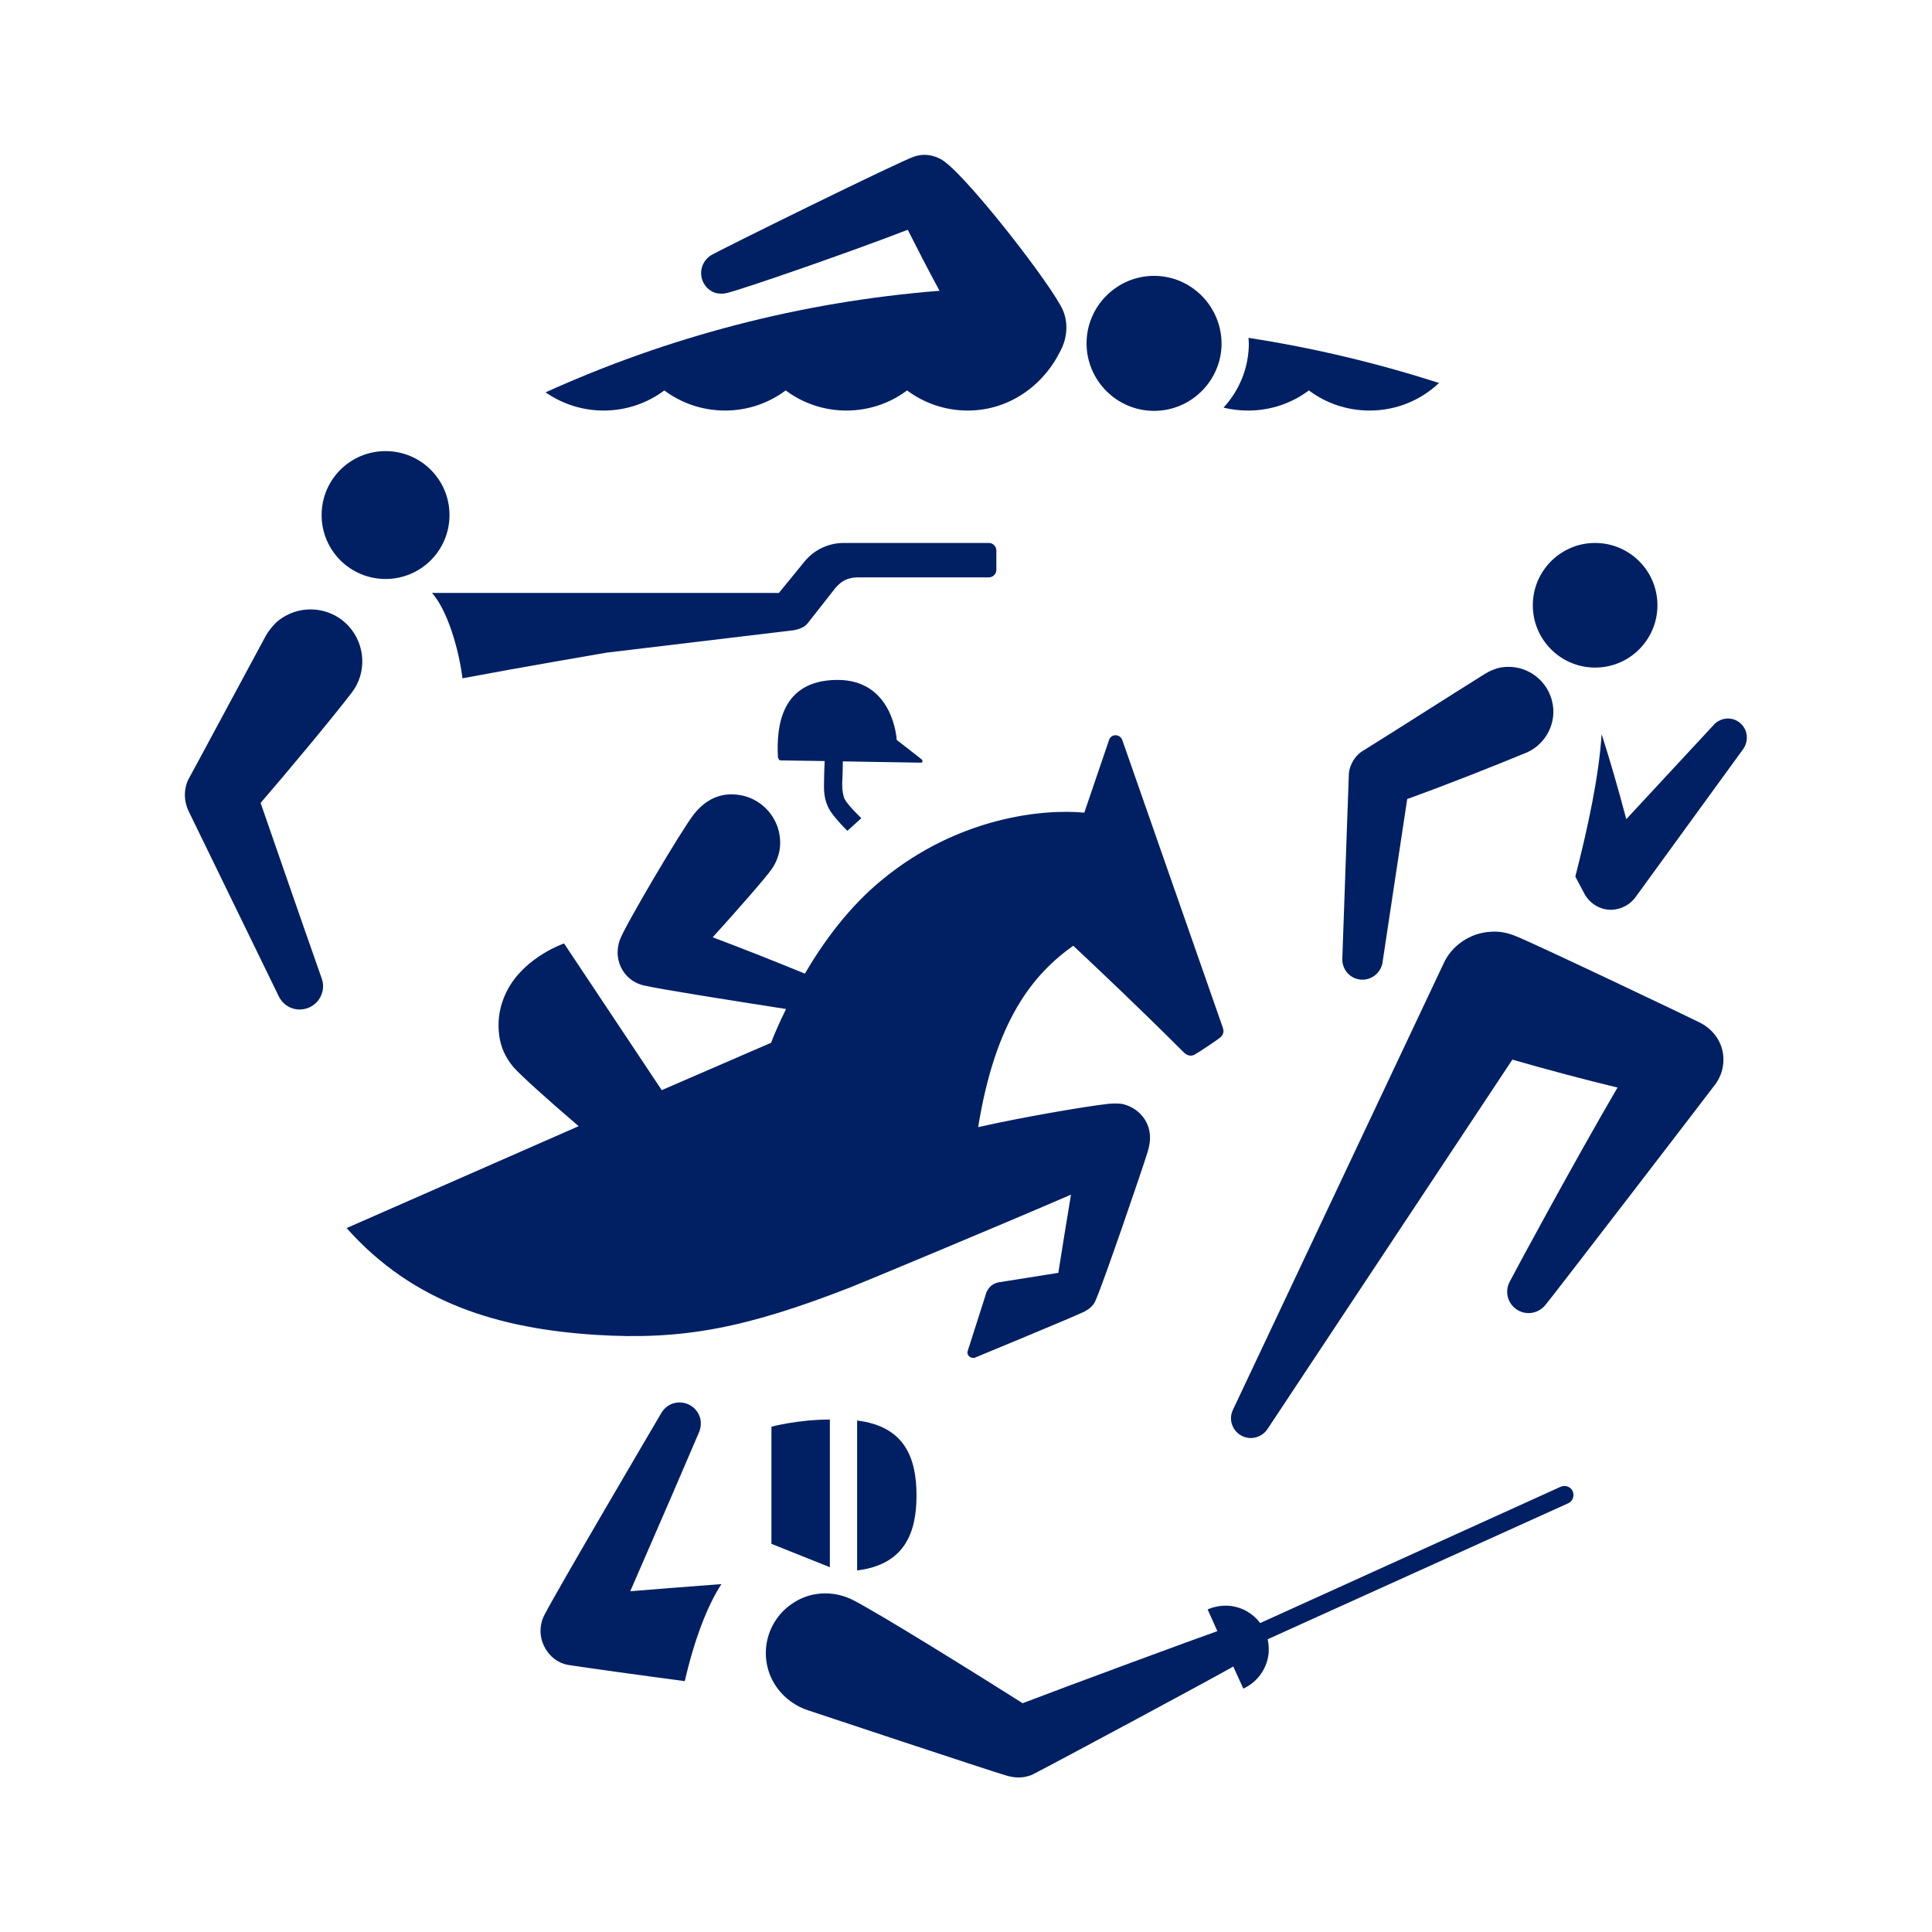
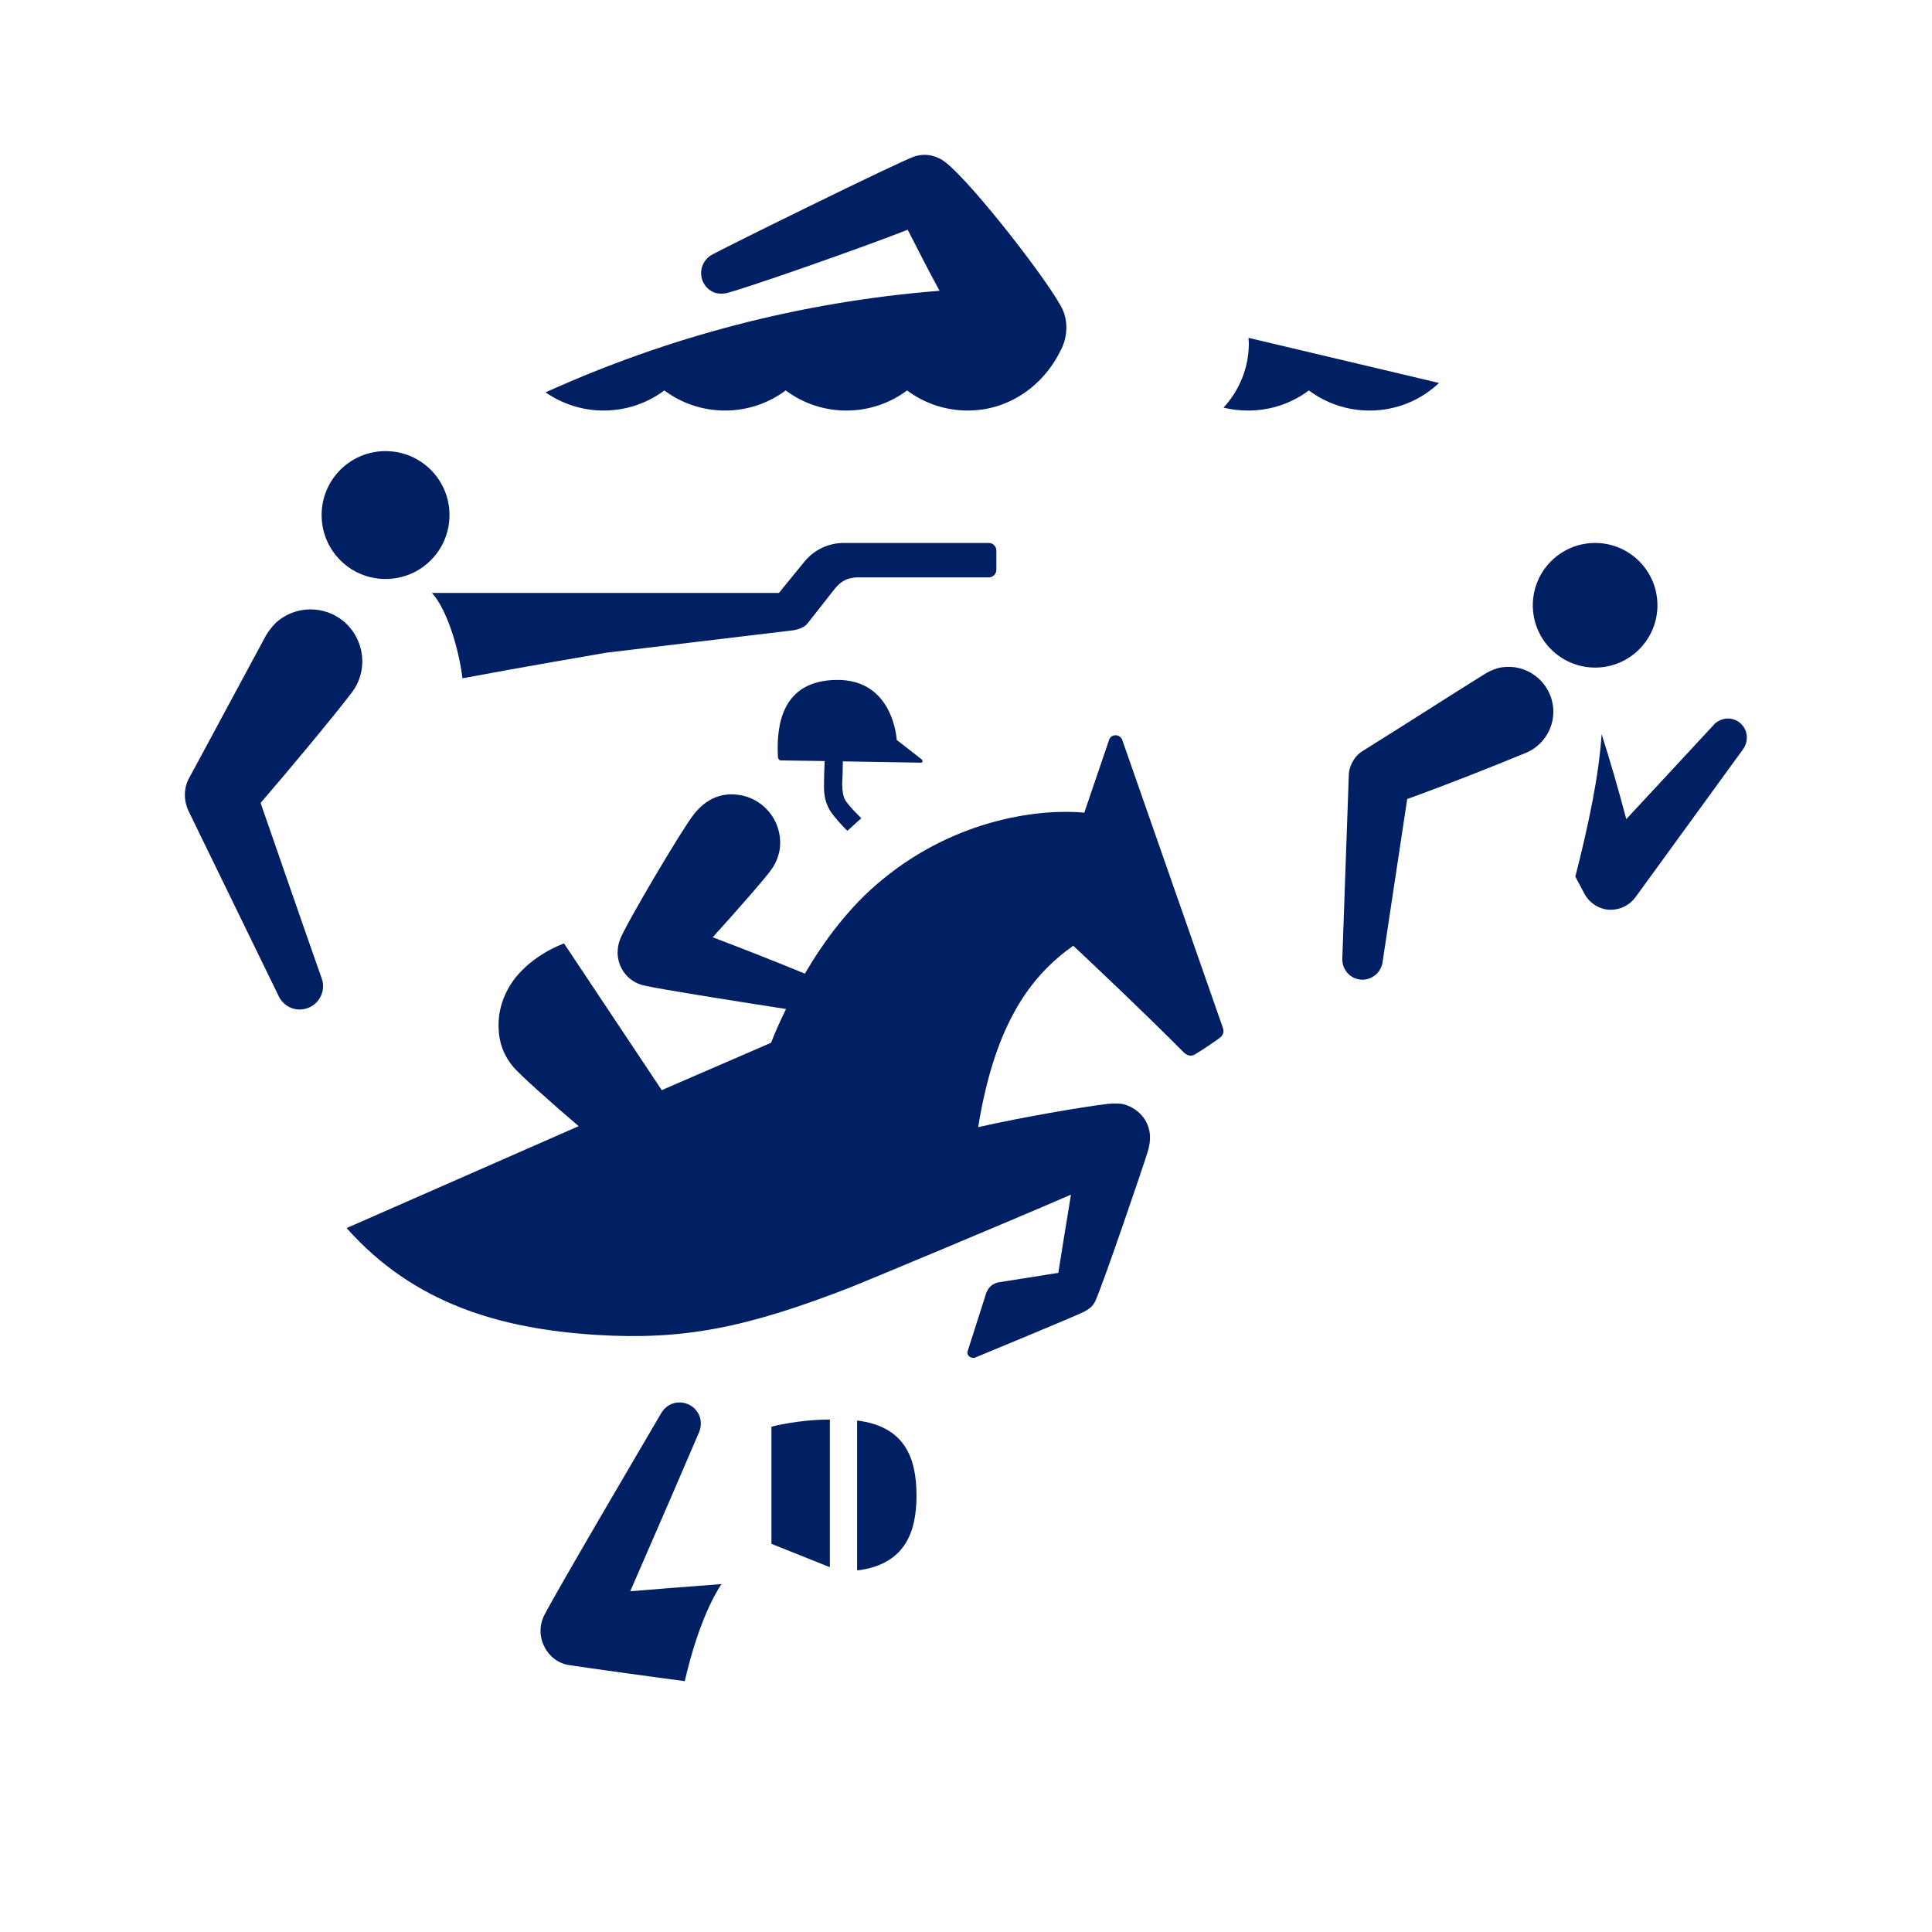
<svg xmlns="http://www.w3.org/2000/svg" version="1.0" id="Layer_1" x="0px" y="0px" viewBox="0 0 595.3 595.3" style="enable-background:new 0 0 595.3 595.3;" xml:space="preserve">
  <style type="text/css">
	.st0{fill:#002063;}
</style>
  <g>
    <path class="st0" d="M223.9,90.3c5.1-1.2,38.8-12.9,55.8-19.5c2.8,5.5,6.3,12.4,9.8,18.8c-43,3.4-83.9,14.3-121.4,31.3   c5.1,3.5,11.2,5.6,17.9,5.6c7,0,13.5-2.3,18.7-6.2c5.2,3.9,11.7,6.2,18.7,6.2c7,0,13.5-2.3,18.7-6.2c5.2,3.9,11.7,6.2,18.7,6.2   c7,0,13.5-2.3,18.7-6.2c5.2,3.9,11.7,6.2,18.7,6.2c12.8,0,23.4-7.8,28.6-18.5c0.4-0.7,0.7-1.5,1-2.3c1.3-4,1-8.2-1.1-11.7   C321,83.8,296,52,289.8,49c-0.6-0.3-1.2-0.6-1.9-0.8c-2.1-0.7-4.2-0.6-6.1,0c-4,1.2-60.8,29.2-62.8,30.5c-1.2,0.8-2.2,2-2.7,3.6   c-1,3.4,0.9,7,4.3,8C221.6,90.5,222.7,90.6,223.9,90.3" />
-     <path class="st0" d="M384.7,104.1c0,0.6,0.1,1.1,0.1,1.7c0,7.6-3,14.6-7.8,19.8c2.4,0.6,5,0.9,7.6,0.9c7,0,13.5-2.3,18.7-6.2   c5.2,3.9,11.7,6.2,18.7,6.2c8.3,0,15.8-3.2,21.4-8.5C424.4,111.9,404.8,107.2,384.7,104.1" />
-     <path class="st0" d="M355.6,85c-11.4,0-20.8,9.3-20.8,20.8c0,11.4,9.3,20.8,20.8,20.8c11.4,0,20.8-9.3,20.8-20.8   C376.3,94.3,367,85,355.6,85" />
+     <path class="st0" d="M384.7,104.1c0,0.6,0.1,1.1,0.1,1.7c0,7.6-3,14.6-7.8,19.8c2.4,0.6,5,0.9,7.6,0.9c7,0,13.5-2.3,18.7-6.2   c5.2,3.9,11.7,6.2,18.7,6.2c8.3,0,15.8-3.2,21.4-8.5" />
    <path class="st0" d="M175,513c5.8,0.9,21.6,3.1,36,5c2.9-12.6,6.9-23.2,11.3-29.9c-9.2,0.7-19.5,1.5-28.1,2.2   c7.7-17.6,19.1-44,21.2-49c0.6-1.4,0.7-3,0.3-4.5c-1.1-3.5-4.7-5.4-8.2-4.4c-1.7,0.5-3,1.7-3.8,3.1c-3.5,6-31.6,53.7-36,62.2   c-1.5,3-1.6,6.6,0.1,9.8C169.3,510.5,172.1,512.5,175,513" />
-     <path class="st0" d="M262.4,492.8c-5.9-2.8-13.1-2.5-18.7,1.6c-8.3,5.9-10.2,17.4-4.3,25.6c2.4,3.4,6.1,5.9,9.6,7   c1.2,0.4,55.9,18.6,61.1,20.1c2,0.6,4.2,0.8,6.2,0.3c0.8-0.2,1.5-0.4,2.2-0.8c7.4-3.8,56.2-30,61.5-33.1l3.1,6.8   c4.2-1.9,7.3-6,7.8-10.9c0.1-1.5,0-2.9-0.3-4.3l92.6-41.9c1.4-0.6,2-2.3,1.4-3.7c-0.6-1.4-2.3-2-3.7-1.4l-92.6,42   c-2.2-2.9-5.5-4.9-9.4-5.3c-2.4-0.2-4.7,0.2-6.8,1.1l3,6.7c-5.5,1.9-45.1,16.5-60,22.2C302.8,517,270.1,496.6,262.4,492.8" />
    <path class="st0" d="M264.1,437.7v46.2c14.5-1.8,18.3-11.4,18.3-23.1S278.7,439.5,264.1,437.7" />
    <path class="st0" d="M255.7,482.9v-45.5c-9.8,0-18,2.2-18,2.2v36.1L255.7,482.9z" />
    <path class="st0" d="M488.1,275.2c1.8,3.5,5.7,5.7,9.7,5c2.5-0.4,4.7-1.8,6.1-3.7l33.3-45.8c1.3-1.9,1.5-4.7,0-6.8   c-1.9-2.7-5.5-3.3-8.2-1.4c-0.3,0.2-0.7,0.5-0.9,0.8c-9.3,10-18.4,19.8-27,29.1c-2.5-9.5-5.1-18.4-7.6-26.2   c-0.8,12.7-4.1,28.3-8.1,43.9L488.1,275.2z" />
    <path class="st0" d="M457.6,207.6c-12,7.5-25.7,16.3-38.2,24.1c-1.5,1.1-2.6,2.6-3.3,4.5c-0.3,0.9-0.5,1.8-0.5,2.7l-2,56.5   c-0.1,2.8,1.7,5.4,4.4,6.2c3.3,1,6.8-0.9,7.8-4.2c0.1-0.3,0.2-0.6,0.2-0.9c2.9-19,5.4-36,7.6-50.3c13-4.7,25.8-9.8,37-14.4   c5.9-2.7,9.3-9.4,7.6-15.9c-1.9-7.4-9.4-11.9-16.8-10C460.2,206.3,458.9,206.8,457.6,207.6" />
-     <path class="st0" d="M523.8,315.1c-2.5-1.3-52.7-25.2-57.1-26.8c-2.3-0.9-4.7-1.4-7.3-1.2c-6.5,0.3-12.2,4.4-14.6,9.8l-64.9,137.5   c-0.4,0.8-0.6,1.7-0.6,2.6c0,3.3,2.7,6.1,6.1,6.1c2.1,0,4-1.1,5.1-2.7l75.5-113.9c10.4,3,22,6.1,32.4,8.6   c-13.1,22.4-31.3,56.1-33.1,59.6c-0.6,1.1-0.9,2.1-0.9,3.3c0,3.7,3,6.6,6.6,6.6c2.1,0,3.9-1,5.1-2.4c0.9-0.9,51.5-66.8,52.2-67.8   c1.5-1.9,2.5-4.3,2.7-6.9C531.4,322.1,528.5,317.5,523.8,315.1" />
    <path class="st0" d="M491.5,205.7c10.6,0,19.2-8.6,19.2-19.2c0-10.6-8.6-19.2-19.2-19.2c-10.6,0-19.2,8.6-19.2,19.2   C472.3,197.1,480.9,205.7,491.5,205.7" />
    <path class="st0" d="M244.5,194.2c1.7-0.3,3.4-0.9,4.4-2.2l7.7-9.8c2-2.7,4-4.3,8-4.3h40.1c1.2,0,2.3-1,2.3-2.3v-6   c0-1.2-1-2.3-2.3-2.3H260c-4.6,0-9,2-12,5.6l-8,9.8H133.1c4.6,5.1,8.2,16.8,9.4,26.3c16.9-3.2,44.4-7.9,44.4-7.9L244.5,194.2z" />
    <path class="st0" d="M138.5,158.7c0-10.9-8.8-19.7-19.7-19.7c-10.9,0-19.7,8.8-19.7,19.7c0,10.9,8.8,19.7,19.7,19.7   C129.7,178.4,138.5,169.6,138.5,158.7" />
    <path class="st0" d="M81.9,195.9c-2.1,3.8-21.5,40-23.5,43.6c-1.2,2-1.7,4.6-1.3,7.2c0.2,1.1,0.5,2.1,0.9,3L85.9,307   c1.4,2.9,4.6,4.6,7.9,3.9c3.9-0.8,6.4-4.6,5.6-8.5c-0.1-0.4-0.2-0.7-0.3-1c-7.4-21-13.4-38.5-18.8-54c7.7-8.9,21.9-25.9,28.1-34   c4.6-6,4.3-14.6-0.9-20.4c-5.9-6.5-16-7-22.5-1.1C83.8,193.1,82.7,194.5,81.9,195.9" />
    <path class="st0" d="M240.5,234.3l13.6,0.2c-0.1,2.5-0.2,4.9-0.2,6.9c-0.1,3.6,0.4,6.2,2.2,8.9c0.8,1.2,3.5,4.3,5,5.7l4.3-3.9   c0,0-4-3.8-5.1-5.8c-0.5-1-0.8-2.7-0.8-4.8c0.1-2.1,0.2-4.6,0.2-6.9l24.1,0.4c0.5,0,0.6-0.6,0.2-1c-3.9-3.1-7.7-6-7.7-6   s-0.9-18.7-18.5-18.5c-17.1,0.2-18.6,14.2-18.1,23.8C239.8,233.8,240.1,234.3,240.5,234.3" />
    <path class="st0" d="M376.8,316.7L345.8,228c-0.7-1.9-3.5-2-4.1,0.1l-7.6,22.3c-12.6-1.2-38.7,1.3-62.2,20.6   c-10.2,8.3-18.1,19.1-23.9,29c-8-3.3-19.1-7.7-28.4-11.2c6.9-7.6,16.4-18.4,18.1-20.9c1.3-1.8,2.1-3.8,2.5-5.9   c1.3-8-4.1-15.6-12.1-17c-5.7-1-10.5,1.1-14.3,5.9c-3.8,4.8-21.5,34.8-22.8,38.7c-0.5,1.3-0.7,2.7-0.7,4.2c0.2,4.8,3.4,8.7,7.9,9.8   c4.5,1.1,27.3,4.7,44,7.3c-2,4.1-3.6,7.7-4.6,10.4l-33.7,14.6l-30.1-45.2c0,0-11.5,3.9-17.1,13.7c-2.2,3.9-3.6,8.7-2.9,14.5   c0.5,3.9,2,7,4.4,9.9c2.3,2.6,10.5,10,20.1,18.2l-71.5,31.4c20.7,23.3,47.3,31,76.7,32.9c26.9,1.7,46.4-2.1,78.7-14.7   c3.1-1.2,48-19.9,67.8-28.5c-1.5,8.9-3,18.5-3.9,24.1l-18.3,2.9c-0.3,0.1-0.7,0.1-1,0.3c-1.2,0.4-2.1,1.3-2.7,2.5   c-0.2,0.3-0.3,0.7-0.4,1.1l-5.5,17.2c0,0.1-0.1,0.3-0.1,0.4c-0.1,1.2,1,1.9,2.1,1.8c0.2,0,0.3-0.1,0.5-0.2c0,0,30.3-12.5,33.3-14   c1.1-0.6,1.8-1.1,2.3-1.6c0.7-0.7,1.1-1.4,1.4-2.2c2.4-5.4,14.4-40.5,15.9-45.4c0.5-1.6,0.9-3.6,0.7-5.6c-0.6-5.4-4.9-8.6-8.8-9.3   c-0.2,0-1.6-0.2-3.9,0c-7.8,0.9-27,4.2-40.2,7.2c5.3-32.8,16.8-47,29.3-55.9c8.1,7.6,20.7,19.5,34.2,33c0.8,0.7,1.9,1.2,3.1,0.6   c1.3-0.7,7.5-4.8,8.3-5.6C377.1,318.4,377.1,317.7,376.8,316.7" />
  </g>
</svg>